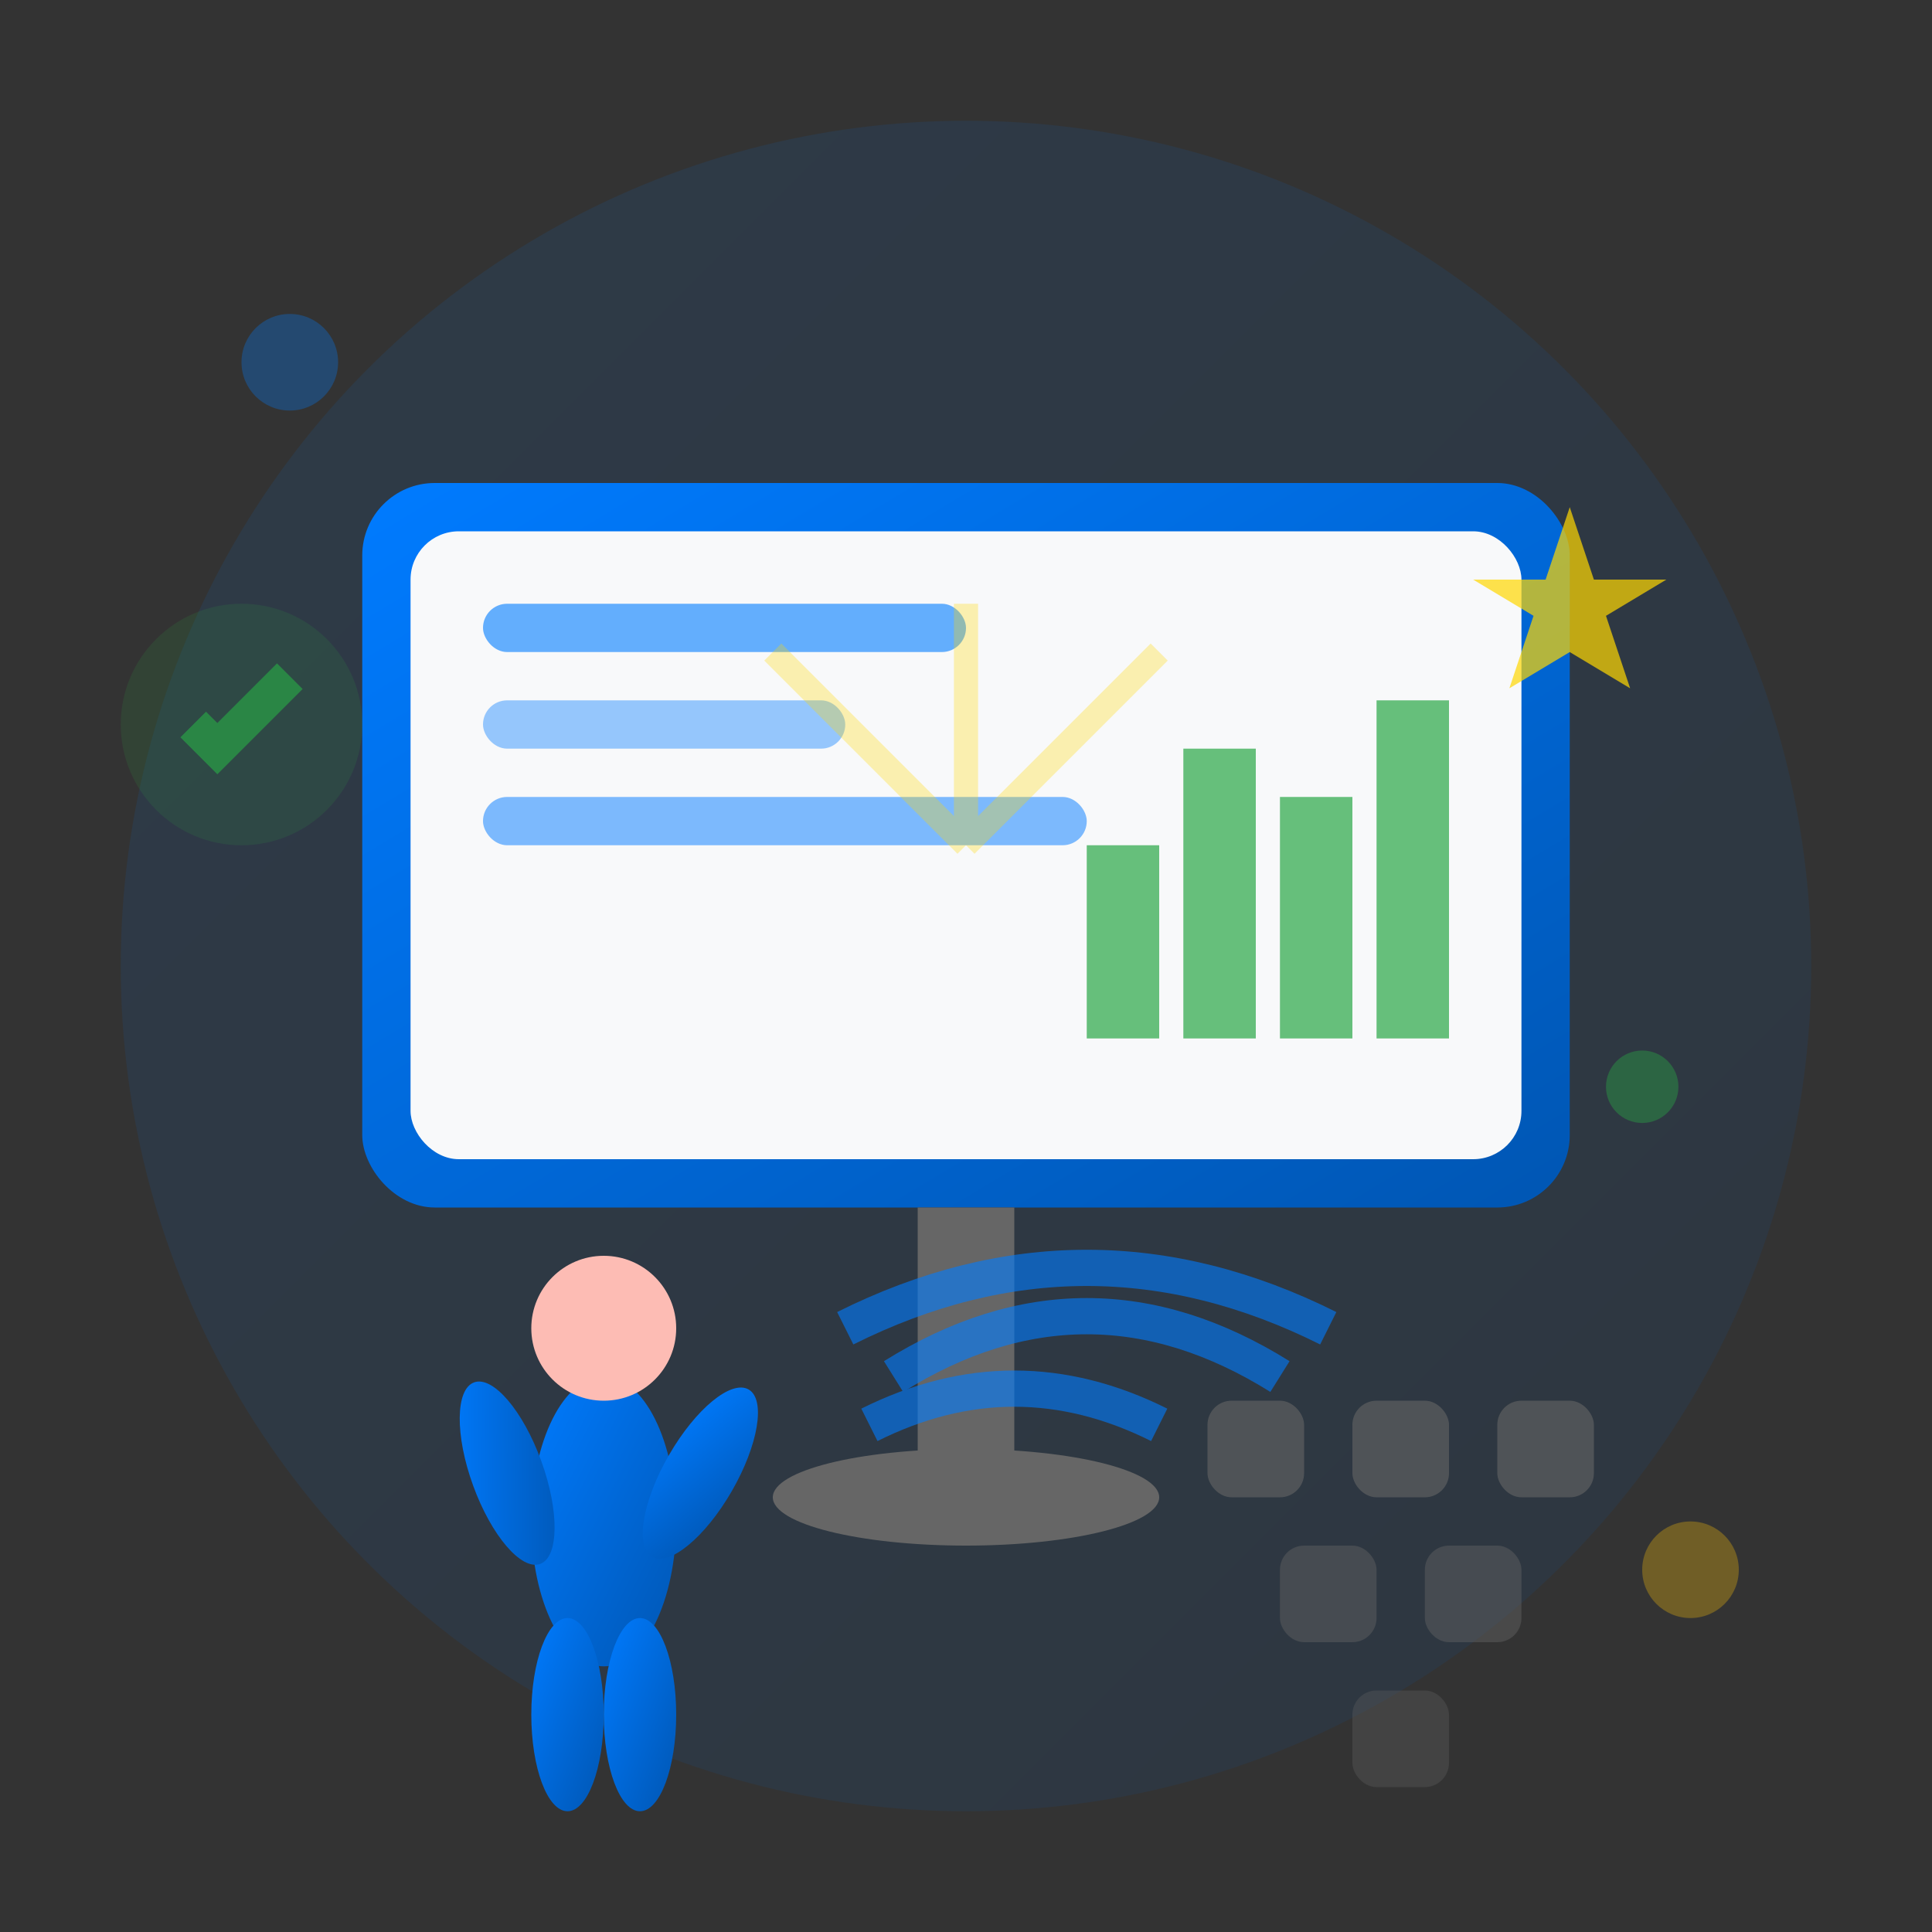
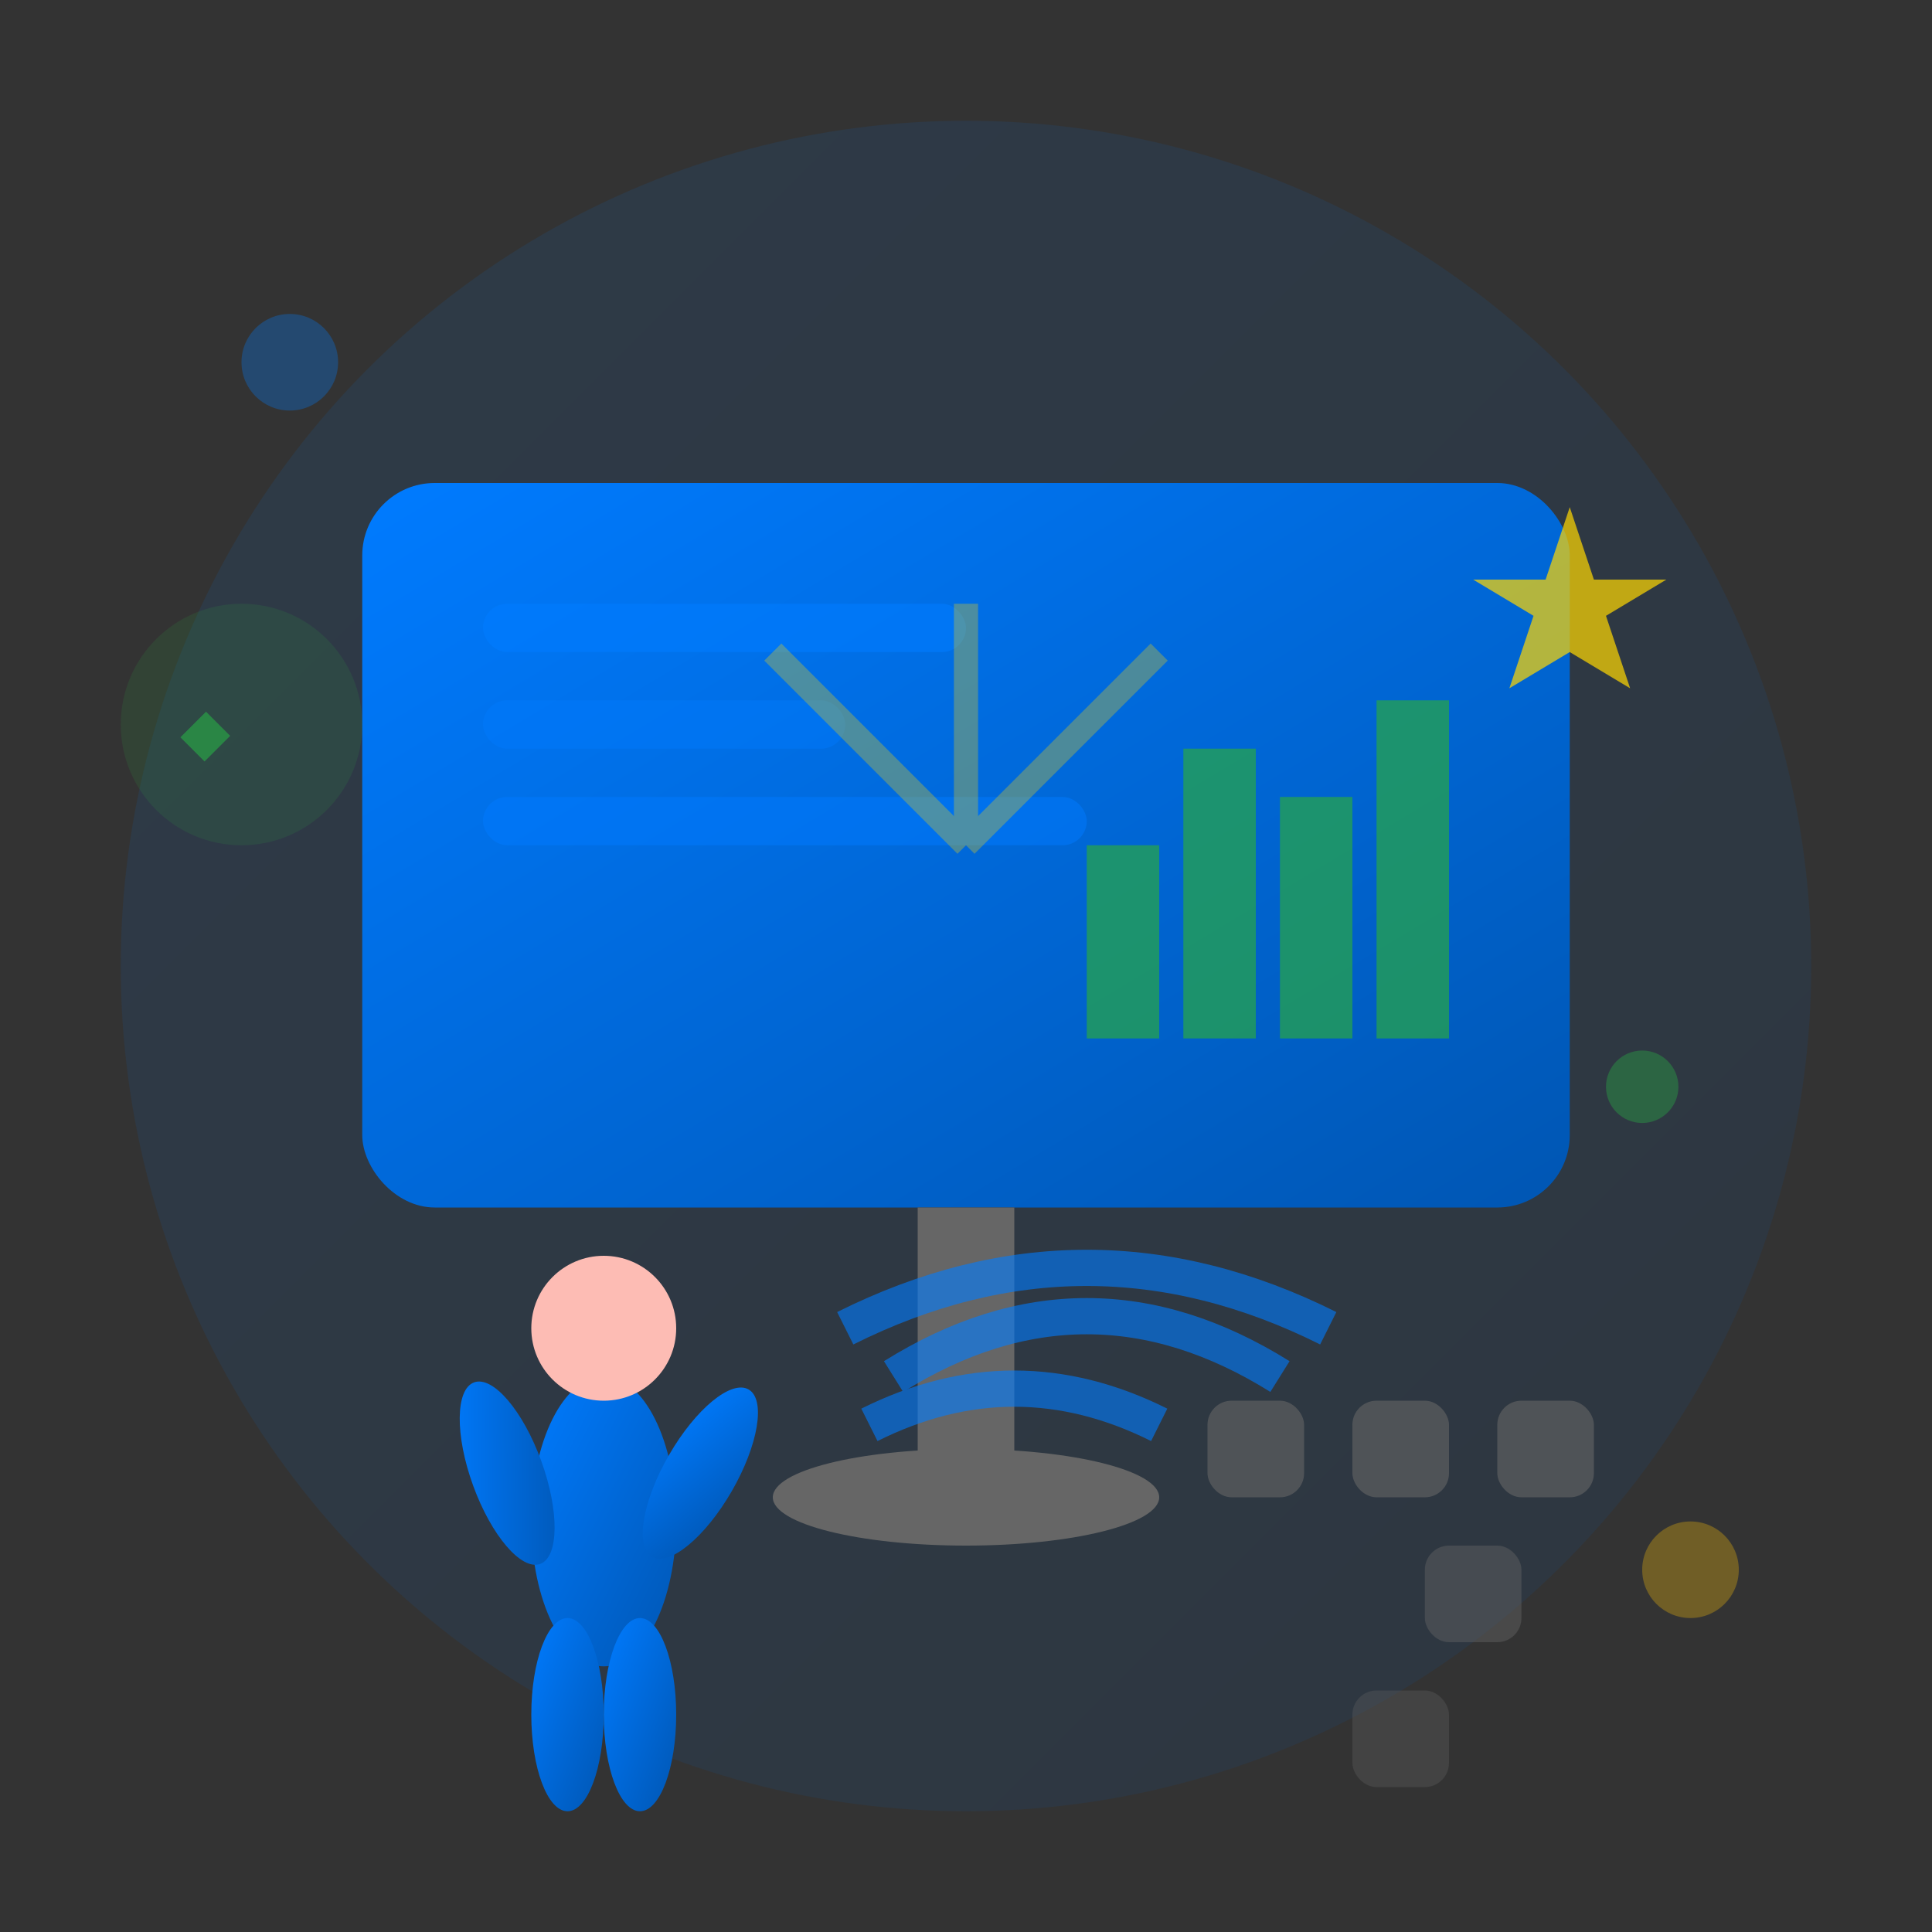
<svg xmlns="http://www.w3.org/2000/svg" width="80" height="80" viewBox="0 0 80 80" fill="none">
  <rect x="0" y="0" width="80" height="80" fill="#333333" stroke="none" />
  <defs>
    <linearGradient id="serviceGradient" x1="0%" y1="0%" x2="100%" y2="100%">
      <stop offset="0%" style="stop-color:#007bff" />
      <stop offset="100%" style="stop-color:#0056b3" />
    </linearGradient>
    <linearGradient id="lightGradient" x1="0%" y1="0%" x2="100%" y2="100%">
      <stop offset="0%" style="stop-color:#ffffff;stop-opacity:0.3" />
      <stop offset="100%" style="stop-color:#ffffff;stop-opacity:0.1" />
    </linearGradient>
  </defs>
  <circle cx="40" cy="40" r="35" fill="url(#serviceGradient)" opacity="0.1" />
  <rect x="15" y="20" width="50" height="30" rx="3" fill="url(#serviceGradient)" />
-   <rect x="17" y="22" width="46" height="26" rx="2" fill="#f8f9fa" />
  <rect x="20" y="25" width="20" height="2" rx="1" fill="#007bff" opacity="0.6" />
  <rect x="20" y="29" width="15" height="2" rx="1" fill="#007bff" opacity="0.4" />
  <rect x="20" y="33" width="25" height="2" rx="1" fill="#007bff" opacity="0.5" />
  <g transform="translate(45, 25)">
    <rect x="0" y="10" width="3" height="8" fill="#28a745" opacity="0.7" />
    <rect x="4" y="6" width="3" height="12" fill="#28a745" opacity="0.7" />
    <rect x="8" y="8" width="3" height="10" fill="#28a745" opacity="0.7" />
    <rect x="12" y="4" width="3" height="14" fill="#28a745" opacity="0.7" />
  </g>
  <rect x="38" y="50" width="4" height="12" fill="#666" />
  <ellipse cx="40" cy="62" rx="8" ry="2" fill="#666" />
  <g transform="translate(25, 55)">
    <ellipse cx="0" cy="8" rx="3" ry="6" fill="url(#serviceGradient)" />
    <circle cx="0" cy="0" r="3" fill="#fdbcb4" />
    <ellipse cx="-4" cy="6" rx="1.5" ry="4" fill="url(#serviceGradient)" transform="rotate(-20 -4 6)" />
    <ellipse cx="4" cy="6" rx="1.5" ry="4" fill="url(#serviceGradient)" transform="rotate(30 4 6)" />
    <ellipse cx="-1.5" cy="16" rx="1.5" ry="4" fill="url(#serviceGradient)" />
    <ellipse cx="1.5" cy="16" rx="1.5" ry="4" fill="url(#serviceGradient)" />
  </g>
  <g opacity="0.6">
    <rect x="50" y="58" width="4" height="4" rx="1" fill="#666" />
    <rect x="56" y="58" width="4" height="4" rx="1" fill="#666" />
    <rect x="62" y="58" width="4" height="4" rx="1" fill="#666" />
-     <rect x="53" y="64" width="4" height="4" rx="1" fill="#666" opacity="0.7" />
    <rect x="59" y="64" width="4" height="4" rx="1" fill="#666" opacity="0.7" />
    <rect x="56" y="70" width="4" height="4" rx="1" fill="#666" opacity="0.5" />
  </g>
  <g stroke="#007bff" stroke-width="1.5" fill="none" opacity="0.6">
    <path d="M35 55 Q45 50 55 55" />
    <path d="M37 57 Q45 52 53 57" />
    <path d="M36 59 Q42 56 48 59" />
  </g>
  <g transform="translate(65, 25)" opacity="0.7">
    <path d="M0,-4 L1,-1 L4,-1 L1.5,0.5 L2.5,3.5 L0,2 L-2.5,3.5 L-1.5,0.5 L-4,-1 L-1,-1 Z" fill="#ffd700" />
  </g>
  <g transform="translate(10, 30)" opacity="0.7">
    <circle cx="0" cy="0" r="5" fill="#28a745" opacity="0.2" />
-     <path d="M-2 0 L-1 1 L2 -2" stroke="#28a745" stroke-width="1.5" fill="none" />
+     <path d="M-2 0 L-1 1 " stroke="#28a745" stroke-width="1.5" fill="none" />
  </g>
  <g transform="translate(40, 35)" opacity="0.3">
    <line x1="0" y1="0" x2="-8" y2="-8" stroke="#ffd700" stroke-width="1" />
    <line x1="0" y1="0" x2="0" y2="-10" stroke="#ffd700" stroke-width="1" />
    <line x1="0" y1="0" x2="8" y2="-8" stroke="#ffd700" stroke-width="1" />
  </g>
  <circle cx="12" cy="15" r="2" fill="#007bff" opacity="0.3" />
  <circle cx="68" cy="45" r="1.5" fill="#28a745" opacity="0.4" />
  <circle cx="70" cy="65" r="2" fill="#ffc107" opacity="0.3" />
</svg>